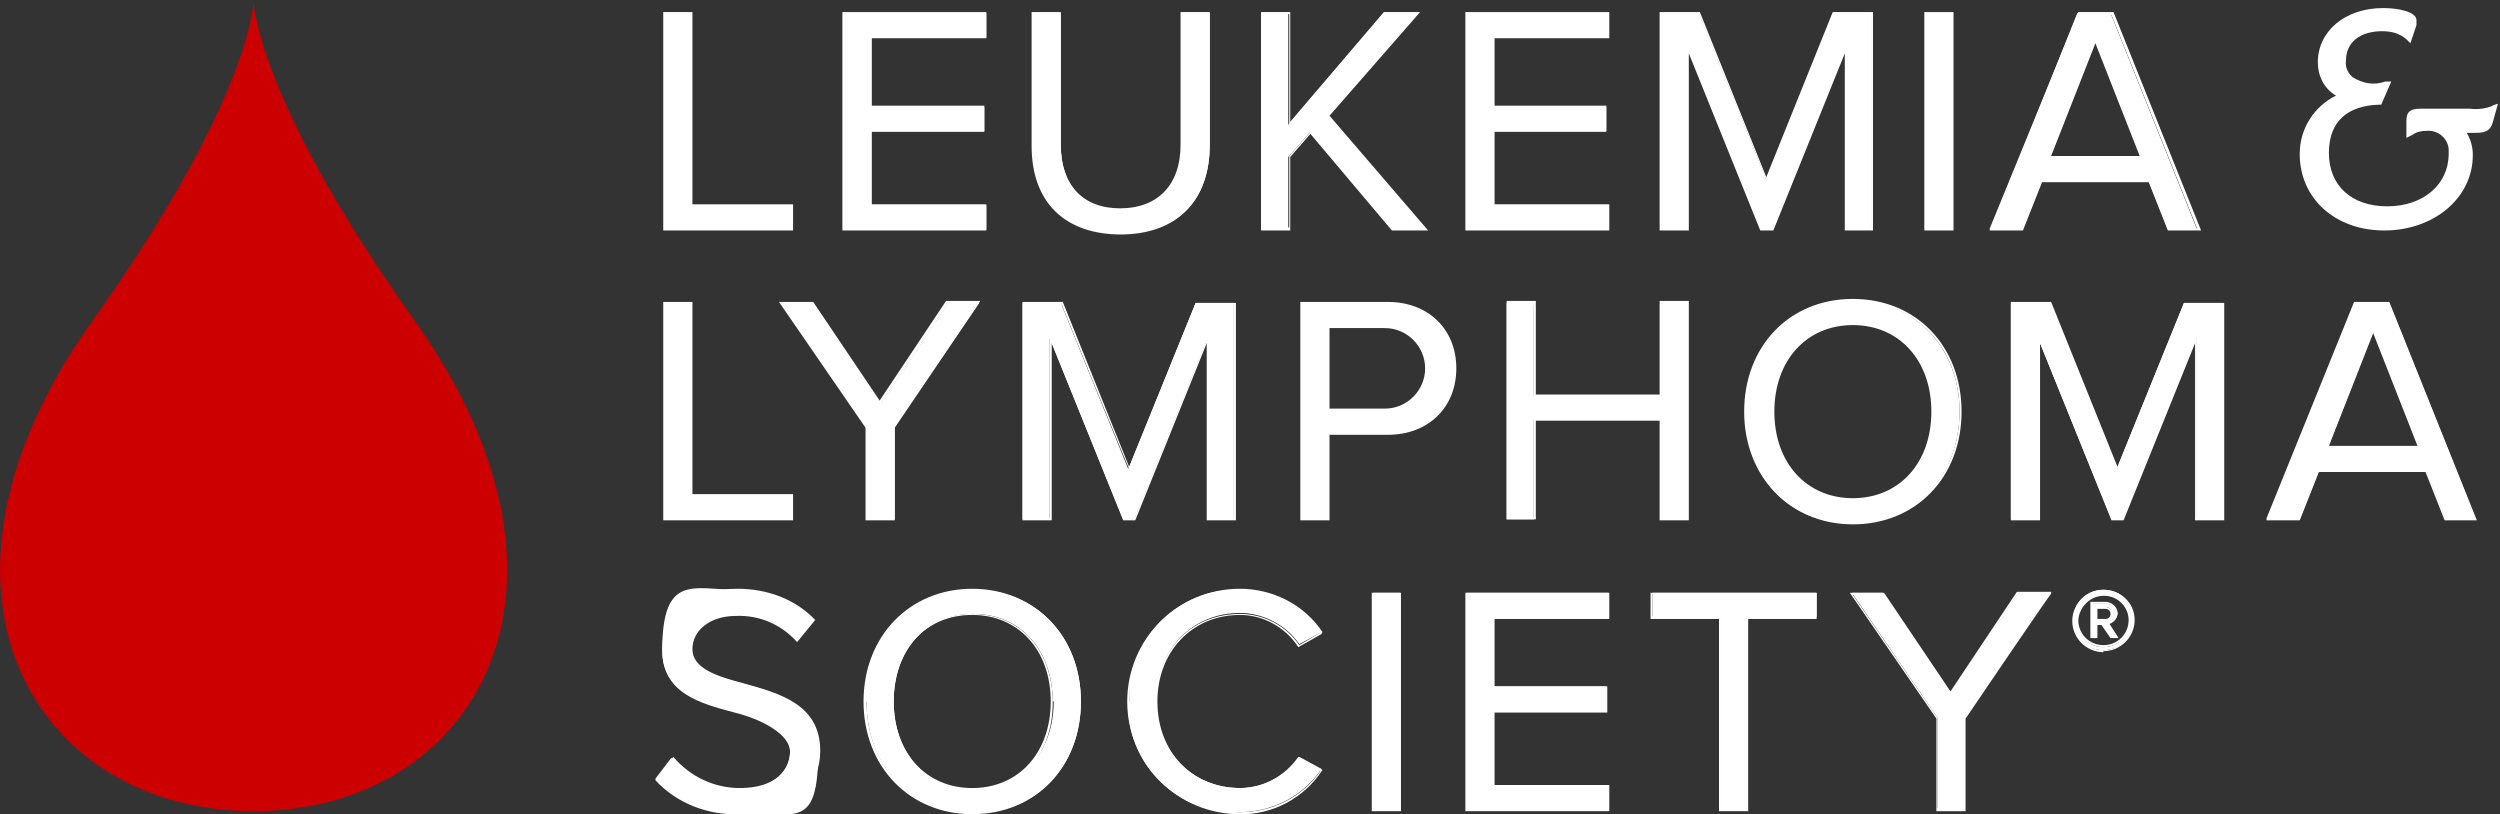
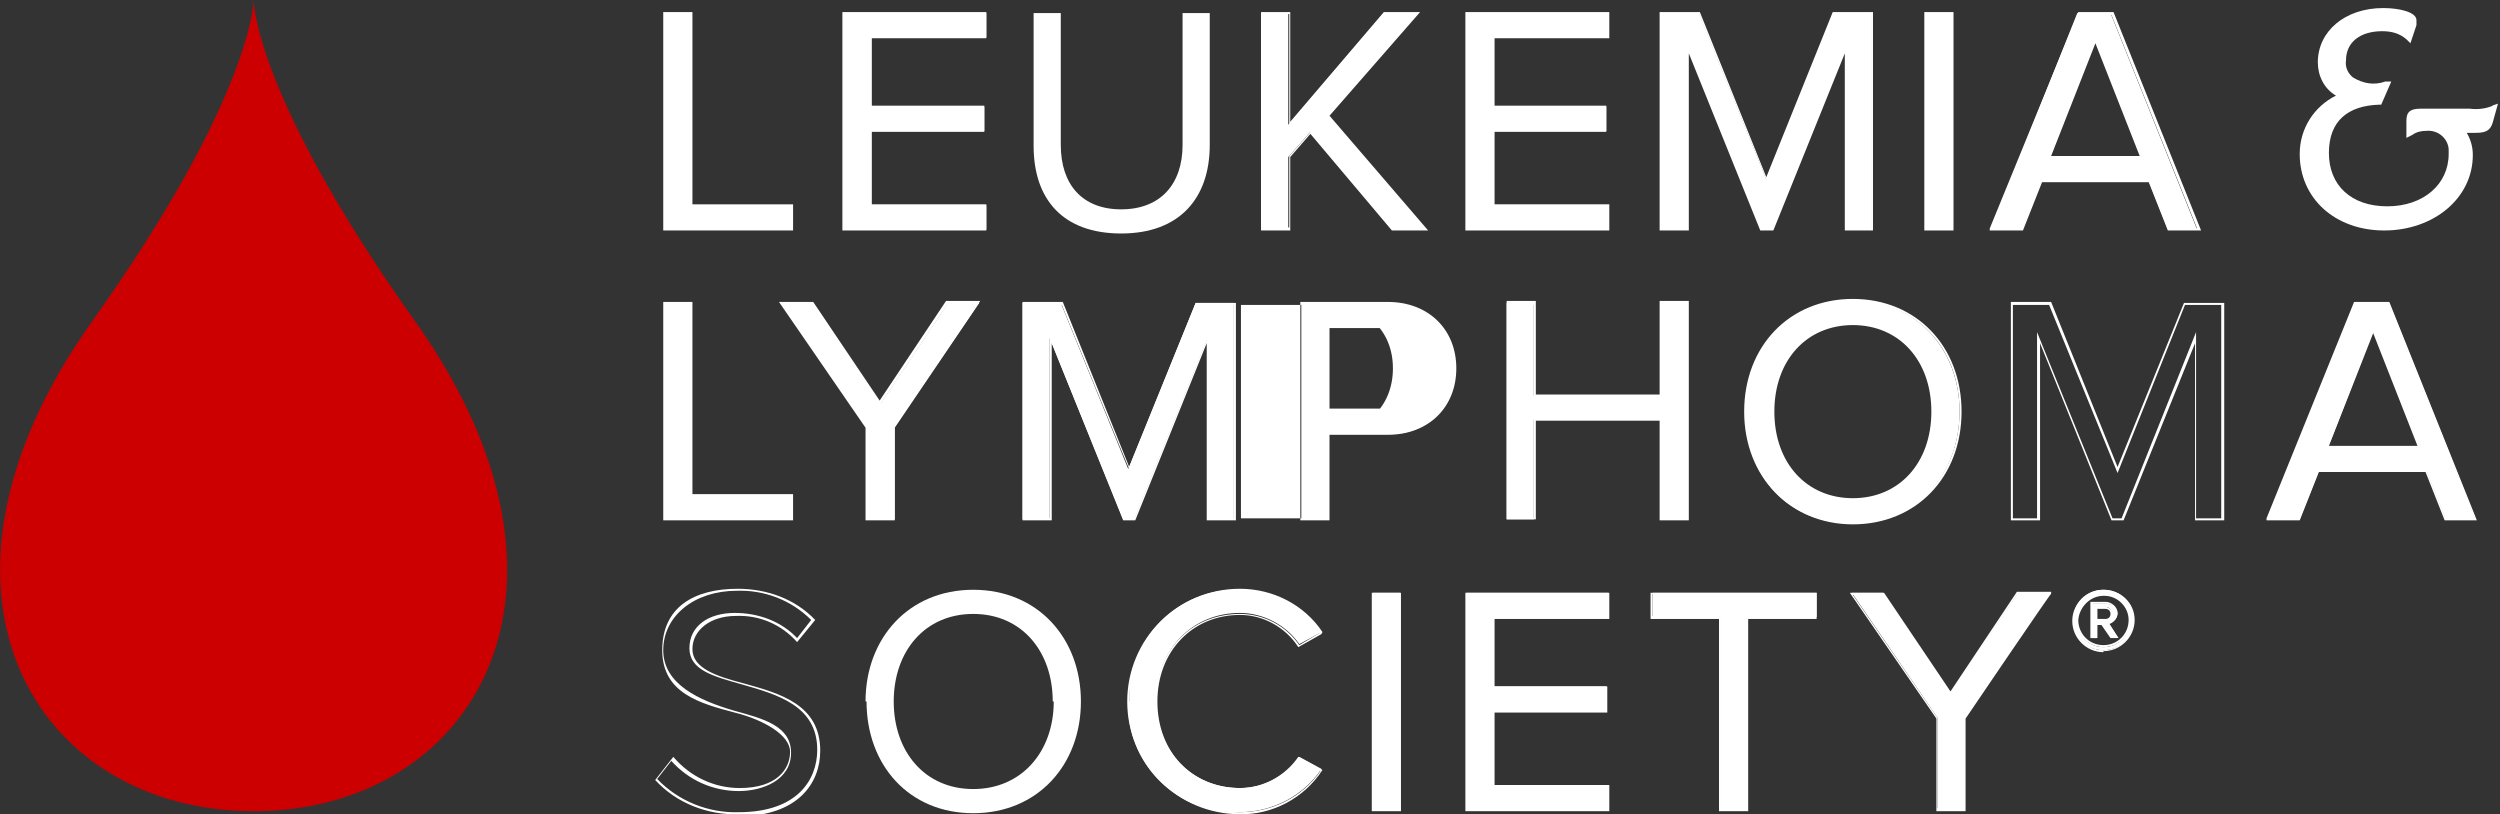
<svg xmlns="http://www.w3.org/2000/svg" id="Layer_1" version="1.1" viewBox="0 0 248.4 80.9">
  <rect x="0" y="0" width="248.4" height="80.9" fill="#333333" stroke="none" />
  <defs>
    <style> .st0 { fill: #c00; } .st1 { fill: #fff; } </style>
  </defs>
  <path class="st0" d="M41.3,32C25.2,9.4,25.2,0,25.2,0c0,0,0,9.4-16.1,32-19,26.8-5.6,48.6,16.1,48.6s35.1-21.8,16.1-48.6Z" />
  <path class="st1" d="M247.7,10.5c-.7.3-1.5.4-2.3.3h-4.9c-1,0-1.4.3-1.4,1.2v1.7l.6-.3c.4-.3.9-.4,1.4-.4,1.1-.1,2.1.7,2.2,1.8,0,.2,0,.4,0,.5,0,3-2.5,5.2-6.1,5.2s-5.8-2.1-5.8-5.3,1.9-4.7,5-4.8h.2l1-2.3h-.6c-1.1.4-2.2.2-3.2-.4-.5-.4-.8-1-.7-1.7,0-1.8,1.4-2.9,3.6-2.9.9,0,1.7.2,2.4.8l.4.4.6-1.8c0-.2,0-.3,0-.5,0-.8-1.7-1.2-3.3-1.2-3.8,0-6.5,2.3-6.5,5.4,0,1.3.6,2.6,1.8,3.3-2.2,1.1-3.6,3.3-3.6,5.8,0,4.4,3.5,7.6,8.4,7.6s8.8-3.2,8.8-7.5c0-.8-.2-1.5-.6-2.2h.6c1,0,1.7,0,2-1.1l.5-1.8-.6.2Z" />
  <path class="st1" d="M66,22.8V1.3h2.7v19.1h10v2.4h-12.7Z" />
  <path class="st1" d="M78.8,22.9h-12.9V1.2h2.9v19.1h10v2.6ZM66.1,22.7h12.5v-2.2h-10V1.4h-2.4v21.2Z" />
  <path class="st1" d="M83.9,22.8V1.3h14.1v2.4h-11.4v6.9h11.2v2.4h-11.2v7.4h11.4v2.4h-14.1Z" />
  <path class="st1" d="M98,22.9h-14.3V1.2h14.3v2.6h-11.4v6.7h11.2v2.6h-11.2v7.2h11.4v2.6ZM84,22.7h13.8v-2.2h-11.4v-7.6h11.2v-2.2h-11.2V3.6h11.4V1.4h-13.8v21.2Z" />
  <path class="st1" d="M102.7,14.4V1.3h2.7v13.1c0,3.9,2.1,6.4,6,6.4s6.1-2.5,6.1-6.4V1.3h2.7v13.1c0,5.3-3,8.8-8.8,8.8s-8.7-3.4-8.7-8.7Z" />
-   <path class="st1" d="M111.4,23.3c-5.6,0-8.9-3.2-8.9-8.8V1.2h2.9v13.2c0,4,2.2,6.3,5.9,6.3s6-2.3,6-6.3V1.2h2.9v13.2c0,5.6-3.3,8.9-8.9,8.9ZM102.8,1.5v13c0,5.5,3.2,8.6,8.6,8.6s8.7-3.2,8.7-8.6V1.4h-2.5v13c0,4.1-2.3,6.5-6.2,6.5s-6.2-2.4-6.2-6.5V1.4h-2.5Z" />
  <path class="st1" d="M138.3,22.8l-8.1-9.7-2.2,2.5v7.2h-2.7V1.3h2.7v11.1l9.5-11.1h3.4l-8.9,10.2,9.7,11.3h-3.3Z" />
  <path class="st1" d="M141.9,22.9h-3.6l-8.1-9.6-2,2.3v7.3h-2.9V1.2h2.9v10.9l9.3-10.9h3.6l-9,10.3,9.8,11.4ZM138.4,22.7h3.1l-9.6-11.2h0c0,0,8.8-10.1,8.8-10.1h-3l-9.6,11.3V1.4h-2.4v21.2h2.4v-7.1h0l2.2-2.5h0c0,0,8.1,9.7,8.1,9.7Z" />
  <path class="st1" d="M145.7,22.8V1.3h14.1v2.4h-11.4v6.9h11.2v2.4h-11.2v7.4h11.4v2.4h-14.1Z" />
  <path class="st1" d="M159.8,22.9h-14.2V1.2h14.3v2.6h-11.4v6.7h11.1v2.6h-11.1v7.2h11.4v2.6ZM145.8,22.7h13.8v-2.2h-11.4v-7.6h11.2v-2.2h-11.2V3.6h11.4V1.4h-13.8v21.2Z" />
  <path class="st1" d="M183.4,22.8V4.7l-7.3,18h-1.1l-7.3-18v18h-2.7V1.3h3.8l6.7,16.5,6.7-16.5h3.8v21.5h-2.7Z" />
  <path class="st1" d="M186.2,22.9h-2.9V5.3l-7.1,17.6h-1.3c0,0-7.1-17.6-7.1-17.6v17.6h-2.9V1.2h4c0,0,6.6,16.4,6.6,16.4l6.6-16.4h4v21.7ZM183.6,22.7h2.4V1.4h-3.6l-6.8,16.7-6.8-16.7h-3.6v21.2h2.4V4.1l7.5,18.5h.9l7.5-18.5v18.5Z" />
  <path class="st1" d="M191.3,22.8V1.3h2.7v21.5h-2.7Z" />
  <path class="st1" d="M194.1,22.9h-2.9V1.2h2.9v21.7ZM191.4,22.7h2.4V1.4h-2.4v21.2Z" />
  <path class="st1" d="M215.4,22.8l-1.9-4.8h-10.7l-1.9,4.8h-3.1l8.6-21.5h3.3l8.6,21.5h-3.1ZM208.2,4l-4.5,11.6h9.1l-4.6-11.6Z" />
  <path class="st1" d="M218.7,22.9h-3.3c0,0-1.9-4.8-1.9-4.8h-10.6l-1.9,4.8h-3.3v-.2c0,0,8.8-21.5,8.8-21.5h3.5c0,0,8.7,21.7,8.7,21.7ZM215.5,22.7h2.8l-8.5-21.2h-3.2l-8.6,21.2h2.8l1.9-4.8h10.9c0,0,1.9,4.8,1.9,4.8ZM212.9,15.7h-9.4v-.2c0,0,4.7-11.8,4.7-11.8l4.7,12ZM203.8,15.5h8.8l-4.4-11.2-4.4,11.2Z" />
  <path class="st1" d="M66,51.6v-21.5h2.7v19.1h10v2.4h-12.7Z" />
  <path class="st1" d="M78.8,51.7h-12.9v-21.7h2.9v19.1h10v2.6ZM66.1,51.5h12.5v-2.2h-10v-19h-2.4v21.2Z" />
  <path class="st1" d="M86.2,51.6v-9.1l-8.5-12.4h3.1l6.7,10,6.7-10h3.1l-8.4,12.4v9.1h-2.7Z" />
  <path class="st1" d="M88.9,51.7h-2.9v-9.2l-8.6-12.5h3.4l6.6,9.8,6.6-9.9h3.4l-8.5,12.5v9.2ZM86.3,51.5h2.4v-9l8.3-12.2h-2.9l-6.7,10h0c0-.1-6.6-10-6.6-10h-2.8l8.4,12.2v9Z" />
  <path class="st1" d="M120,51.6v-18l-7.3,18h-1.1l-7.3-18v18h-2.7v-21.5h3.8l6.7,16.5,6.7-16.5h3.8v21.5h-2.6Z" />
  <path class="st1" d="M122.8,51.7h-2.9v-17.6l-7.1,17.6h-1.2c0,0-7.1-17.6-7.1-17.6v17.6h-2.9v-21.7h4c0,0,6.6,16.4,6.6,16.4l6.6-16.3h4v21.7ZM120.1,51.5h2.5v-21.2h-3.6l-6.7,16.7v-.2c-.1,0-6.8-16.5-6.8-16.5h-3.6v21.2h2.4v-18.5l7.5,18.5h.9l7.5-18.5v18.5Z" />
  <path class="st1" d="M129.3,51.6v-21.5h8.6c4.3,0,6.7,3,6.7,6.5,0,3.5-2.6,6.4-6.1,6.5-.2,0-.4,0-.6,0h-5.9v8.5h-2.7ZM141.9,36.6c0-2.2-1.7-4-3.9-4.1-.1,0-.2,0-.4,0h-5.6v8.2h5.6c2.2.2,4.1-1.5,4.3-3.7,0-.1,0-.3,0-.4Z" />
-   <path class="st1" d="M132.1,51.7h-2.9v-21.7h8.7c4,0,6.8,2.7,6.8,6.6s-2.8,6.6-6.8,6.6h-5.8v8.5ZM129.4,51.5h2.4v-8.5h6.1c3.9,0,6.6-2.6,6.6-6.4s-2.7-6.3-6.6-6.3h-8.5v21.2ZM137.6,40.8h-5.7v-8.4h5.7c2.3-.1,4.3,1.7,4.4,4,.1,2.3-1.7,4.3-4,4.4-.1,0-.3,0-.4,0ZM132.1,40.6h5.5c2.2,0,4-1.8,4-4s-1.8-4-4-4h-5.5v8Z" />
+   <path class="st1" d="M132.1,51.7h-2.9v-21.7h8.7c4,0,6.8,2.7,6.8,6.6s-2.8,6.6-6.8,6.6h-5.8v8.5ZM129.4,51.5h2.4v-8.5c3.9,0,6.6-2.6,6.6-6.4s-2.7-6.3-6.6-6.3h-8.5v21.2ZM137.6,40.8h-5.7v-8.4h5.7c2.3-.1,4.3,1.7,4.4,4,.1,2.3-1.7,4.3-4,4.4-.1,0-.3,0-.4,0ZM132.1,40.6h5.5c2.2,0,4-1.8,4-4s-1.8-4-4-4h-5.5v8Z" />
  <path class="st1" d="M165,51.6v-9.9h-12.6v9.9h-2.7v-21.5h2.7v9.2h12.6v-9.2h2.7v21.5h-2.7Z" />
  <path class="st1" d="M167.8,51.7h-2.9v-9.9h-12.3v9.8h-2.9v-21.7h2.9v9.3h12.3v-9.3h2.9v21.7ZM165.1,51.5h2.5v-21.2h-2.4v9.2h-12.8v-9.2h-2.4v21.2h2.4v-9.9h12.8v9.9Z" />
  <path class="st1" d="M173.4,40.9c0-6.3,4.3-11.1,10.6-11.1s10.7,4.8,10.7,11.1-4.3,11.1-10.7,11.1-10.6-4.8-10.6-11.1ZM192,40.9c0-5-3.1-8.7-7.9-8.7s-7.9,3.7-7.9,8.7,3.1,8.7,7.9,8.7,7.9-3.7,7.9-8.7Z" />
  <path class="st1" d="M184.1,52.1c-6.2,0-10.8-4.7-10.8-11.2s4.5-11.2,10.8-11.2,10.8,4.7,10.8,11.2-4.5,11.2-10.8,11.2ZM184.1,29.9c-6.1,0-10.5,4.6-10.5,11s4.4,11,10.5,11,10.6-4.6,10.6-11-4.4-11-10.6-11ZM184.1,49.7c-4.7,0-8-3.6-8-8.8s3.2-8.8,8-8.8,8,3.6,8,8.8-3.3,8.8-8,8.8ZM184.1,32.3c-4.6,0-7.8,3.5-7.8,8.6s3.2,8.6,7.8,8.6,7.8-3.5,7.8-8.6-3.2-8.6-7.8-8.6h0Z" />
-   <path class="st1" d="M218.2,51.6v-18l-7.3,18h-1.1l-7.3-18v18h-2.7v-21.5h3.8l6.7,16.5,6.7-16.5h3.8v21.5h-2.7Z" />
  <path class="st1" d="M221,51.7h-2.9v-17.6l-7.1,17.6h-1.2c0,0-7.1-17.6-7.1-17.6v17.6h-2.9v-21.7h4c0,0,6.6,16.4,6.6,16.4l6.6-16.3h4v21.7ZM218.3,51.5h2.4v-21.2h-3.6l-6.7,16.7-6.8-16.7h-3.6v21.2h2.4v-18.5l7.5,18.5h.9l7.4-18.5v18.5Z" />
  <path class="st1" d="M243,51.6l-1.9-4.8h-10.7l-1.9,4.8h-3.1l8.7-21.5h3.3l8.6,21.5h-3.1ZM235.8,32.9l-4.5,11.6h9.1l-4.6-11.6Z" />
  <path class="st1" d="M246.2,51.7h-3.3c0,0-1.9-4.8-1.9-4.8h-10.6l-1.9,4.8h-3.3v-.2c0,0,8.7-21.5,8.7-21.5h3.5c0,0,8.7,21.7,8.7,21.7ZM243.1,51.5h2.8l-8.5-21.2h-3.2l-8.6,21.2h2.8l1.9-4.8h10.8c0,0,1.9,4.8,1.9,4.8ZM240.5,44.6h-9.4v-.2c0,0,4.7-11.8,4.7-11.8l4.7,12ZM231.4,44.3h8.8l-4.4-11.2-4.4,11.2Z" />
-   <path class="st1" d="M65.1,77.4l1.6-2.1c1.7,2,4.1,3.1,6.7,3.1,3.8,0,5.1-2.1,5.1-3.7,0-5.5-12.7-2.4-12.7-10.1s3.2-6,7.4-6c2.8-.1,5.6,1,7.6,3l-1.6,2c-1.6-1.7-3.9-2.7-6.2-2.6-2.5,0-4.4,1.4-4.4,3.4,0,4.8,12.7,2.1,12.7,10.1s-2.1,6.3-7.9,6.3c-3.1.1-6.1-1.1-8.2-3.4Z" />
  <path class="st1" d="M73.4,80.9c-3.1.1-6.2-1.1-8.3-3.4h0c0,0,1.8-2.3,1.8-2.3h0c1.7,2,4.1,3.1,6.6,3.1,3.7,0,5-1.9,5-3.6s-2.7-3.2-5.5-3.9c-3.4-.9-7.2-1.9-7.2-6.2s3.2-6.1,7.5-6.1c2.9,0,5.7,1,7.7,3.1h0c0,0-1.8,2.2-1.8,2.2h0c-1.6-1.8-3.8-2.7-6.1-2.6-2.5,0-4.3,1.4-4.3,3.3s2.4,2.7,5.1,3.4c3.6,1,7.6,2.1,7.6,6.7,0,3.2-2.2,6.5-8.1,6.5ZM65.3,77.4c2.1,2.2,5.1,3.4,8.1,3.3,5.8,0,7.8-3.2,7.8-6.2,0-4.4-4-5.5-7.5-6.5-2.8-.8-5.2-1.4-5.2-3.6s1.9-3.5,4.5-3.5c2.3,0,4.6.8,6.2,2.5l1.4-1.8c-2-2-4.7-3-7.4-2.9-4.2,0-7.3,2.5-7.3,5.9s3.6,5,7,6c2.9.8,5.7,1.5,5.7,4.2s-2.8,3.8-5.2,3.8c-2.6,0-5-1.1-6.7-3l-1.4,1.8Z" />
  <path class="st1" d="M86,69.7c0-6.3,4.3-11.1,10.7-11.1s10.7,4.8,10.7,11.1-4.3,11.1-10.7,11.1-10.6-4.8-10.6-11.1ZM104.6,69.7c0-5-3.1-8.7-7.9-8.7s-7.9,3.7-7.9,8.7,3.1,8.7,7.9,8.7,8-3.7,8-8.7h0Z" />
-   <path class="st1" d="M96.6,80.9c-6.2,0-10.8-4.7-10.8-11.2s4.6-11.2,10.8-11.2,10.8,4.7,10.8,11.2-4.5,11.2-10.8,11.2ZM96.6,58.7c-6.1,0-10.5,4.6-10.5,11s4.4,11,10.5,11,10.6-4.6,10.6-11-4.4-11-10.6-11ZM96.6,78.6c-4.7,0-8-3.6-8-8.8s3.2-8.8,8-8.8,8,3.6,8,8.8-3.2,8.8-8,8.8ZM96.6,61.1c-4.7,0-7.8,3.5-7.8,8.6s3.2,8.6,7.8,8.6,7.8-3.5,7.8-8.6-3.2-8.6-7.8-8.6Z" />
  <path class="st1" d="M112.2,69.7c-.2-5.9,4.4-10.9,10.3-11.1.2,0,.4,0,.7,0,3.3,0,6.3,1.5,8.1,4.2l-2.2,1.2c-1.3-1.9-3.6-3.1-5.9-3.1-4.7,0-8.3,3.6-8.3,8.7s3.6,8.7,8.3,8.7c2.4,0,4.6-1.2,5.9-3.1l2.2,1.2c-1.8,2.7-4.9,4.3-8.2,4.3-5.9.2-10.9-4.5-11-10.4,0-.2,0-.4,0-.7Z" />
  <path class="st1" d="M123.2,80.9c-6.2,0-11.2-5-11.2-11.2,0-6.2,5-11.2,11.2-11.2,3.3,0,6.4,1.6,8.2,4.3h0c0,0-.1.2-.1.2l-2.3,1.3h0c-1.3-2-3.5-3.2-5.8-3.2-4.7,0-8.2,3.6-8.2,8.6s3.4,8.6,8.2,8.6c2.3,0,4.5-1.2,5.8-3.1h0c0,0,0,0,0,0l2.4,1.3h0c-1.8,2.8-5,4.5-8.3,4.4ZM123.2,58.7c-6.1,0-11,4.9-11,11s4.9,11,11,11c3.2,0,6.2-1.5,8-4.1l-2.1-1.1c-1.4,1.9-3.6,3.1-5.9,3.1-4.9,0-8.4-3.7-8.4-8.8s3.5-8.8,8.4-8.8c2.4,0,4.6,1.2,5.9,3.1l2-1.2c-1.8-2.6-4.8-4.2-7.9-4.1Z" />
  <path class="st1" d="M136.4,80.4v-21.5h2.7v21.5h-2.7Z" />
  <path class="st1" d="M139.2,80.6h-2.9v-21.7h2.9v21.7ZM136.6,80.3h2.4v-21.2h-2.4v21.2Z" />
  <path class="st1" d="M145.7,80.4v-21.5h14.1v2.4h-11.4v6.9h11.2v2.4h-11.2v7.4h11.4v2.4h-14.1Z" />
  <path class="st1" d="M159.9,80.6h-14.3v-21.7h14.3v2.6h-11.4v6.7h11.2v2.6h-11.2v7.2h11.4v2.6ZM145.9,80.3h13.8v-2.2h-11.4v-7.6h11.2v-2.2h-11.2v-7.1h11.4v-2.2h-13.8v21.2Z" />
  <path class="st1" d="M171,80.4v-19.1h-6.8v-2.4h16.3v2.4h-6.9v19.1h-2.6Z" />
  <path class="st1" d="M173.7,80.6h-2.9v-19.1h-6.8v-2.6h16.5v2.6h-6.8v19.1ZM171.1,80.3h2.4v-19.1h6.8v-2.2h-16.1v2.2h6.8v19.1Z" />
  <path class="st1" d="M192.5,80.4v-9.1l-8.5-12.4h3.1l6.7,10,6.7-10h3.1l-8.4,12.4v9.1h-2.7Z" />
  <path class="st1" d="M195.3,80.6h-2.9v-9.2l-8.6-12.5h3.4l6.6,9.8,6.6-9.9h3.4v.2c-.1,0-8.5,12.4-8.5,12.4v9.2ZM192.6,80.3h2.4v-9l8.3-12.2h-2.9l-6.7,10.1-6.7-10.1h-2.9l8.4,12.2v9Z" />
  <path class="st1" d="M209,64.6c-1.7,0-3-1.3-3-3s1.3-3,3-3,3,1.3,3,3h0c0,1.7-1.3,3-3,3ZM209,59.1c-1.4,0-2.6,1.1-2.6,2.6,0,1.4,1.1,2.6,2.6,2.6,1.4,0,2.6-1.1,2.6-2.6,0,0,0,0,0,0,0-1.4-1.1-2.6-2.5-2.6,0,0,0,0,0,0ZM209.8,63.4l-.9-1.3h-.6v1.3h-.4v-3.4h1.4c.6,0,1,.4,1.1.9,0,0,0,0,0,0,0,.5-.4.9-.9,1l.9,1.4h-.6ZM209.2,60.4h-.9v1.2h.9c.3,0,.6-.3.6-.6,0-.4-.2-.7-.6-.7,0,0,0,0,0,0h0Z" />
  <path class="st1" d="M209,64.8c-1.7,0-3.1-1.4-3.1-3.1s1.4-3.1,3.1-3.1c1.7,0,3.1,1.3,3.1,3,0,0,0,0,0,0,0,1.7-1.4,3.1-3.1,3.1ZM209,58.8c-1.6,0-2.9,1.3-2.9,2.9,0,1.6,1.3,2.9,2.9,2.9,1.6,0,2.9-1.3,2.9-2.9h0c0-1.6-1.3-2.8-2.8-2.8,0,0,0,0,0,0h0ZM209,64.3c-1.5,0-2.7-1.2-2.7-2.7,0-1.5,1.2-2.7,2.7-2.7s2.7,1.2,2.7,2.7-1.2,2.7-2.7,2.7h0ZM209,59.2c-1.3,0-2.4,1.1-2.5,2.4,0,0,0,0,0,0,0,1.4,1.1,2.5,2.5,2.5,1.4,0,2.5-1.1,2.5-2.5,0-1.3-1.1-2.4-2.4-2.4,0,0,0,0,0,0h0ZM210.5,63.4h-.8l-.9-1.3h-.4v1.3h-.7v-3.6h1.5c.6,0,1.2.5,1.2,1.1,0,0,0,0,0,0,0,.5-.3.9-.8,1.1l.9,1.4ZM209.8,63.2h.3l-.9-1.4h.2c.4,0,.8-.4.8-.9,0-.5-.4-.9-.9-.9,0,0,0,0,0,0h-1.3v3.3h.2v-1.4h.8l.9,1.3ZM209.2,61.7h-1v-1.4h1c.4,0,.7.4.7.8,0,.4-.3.7-.7.7h0ZM208.4,61.5h.8c.3,0,.5-.2.5-.5,0-.3-.2-.5-.5-.5h-.8v1Z" />
</svg>